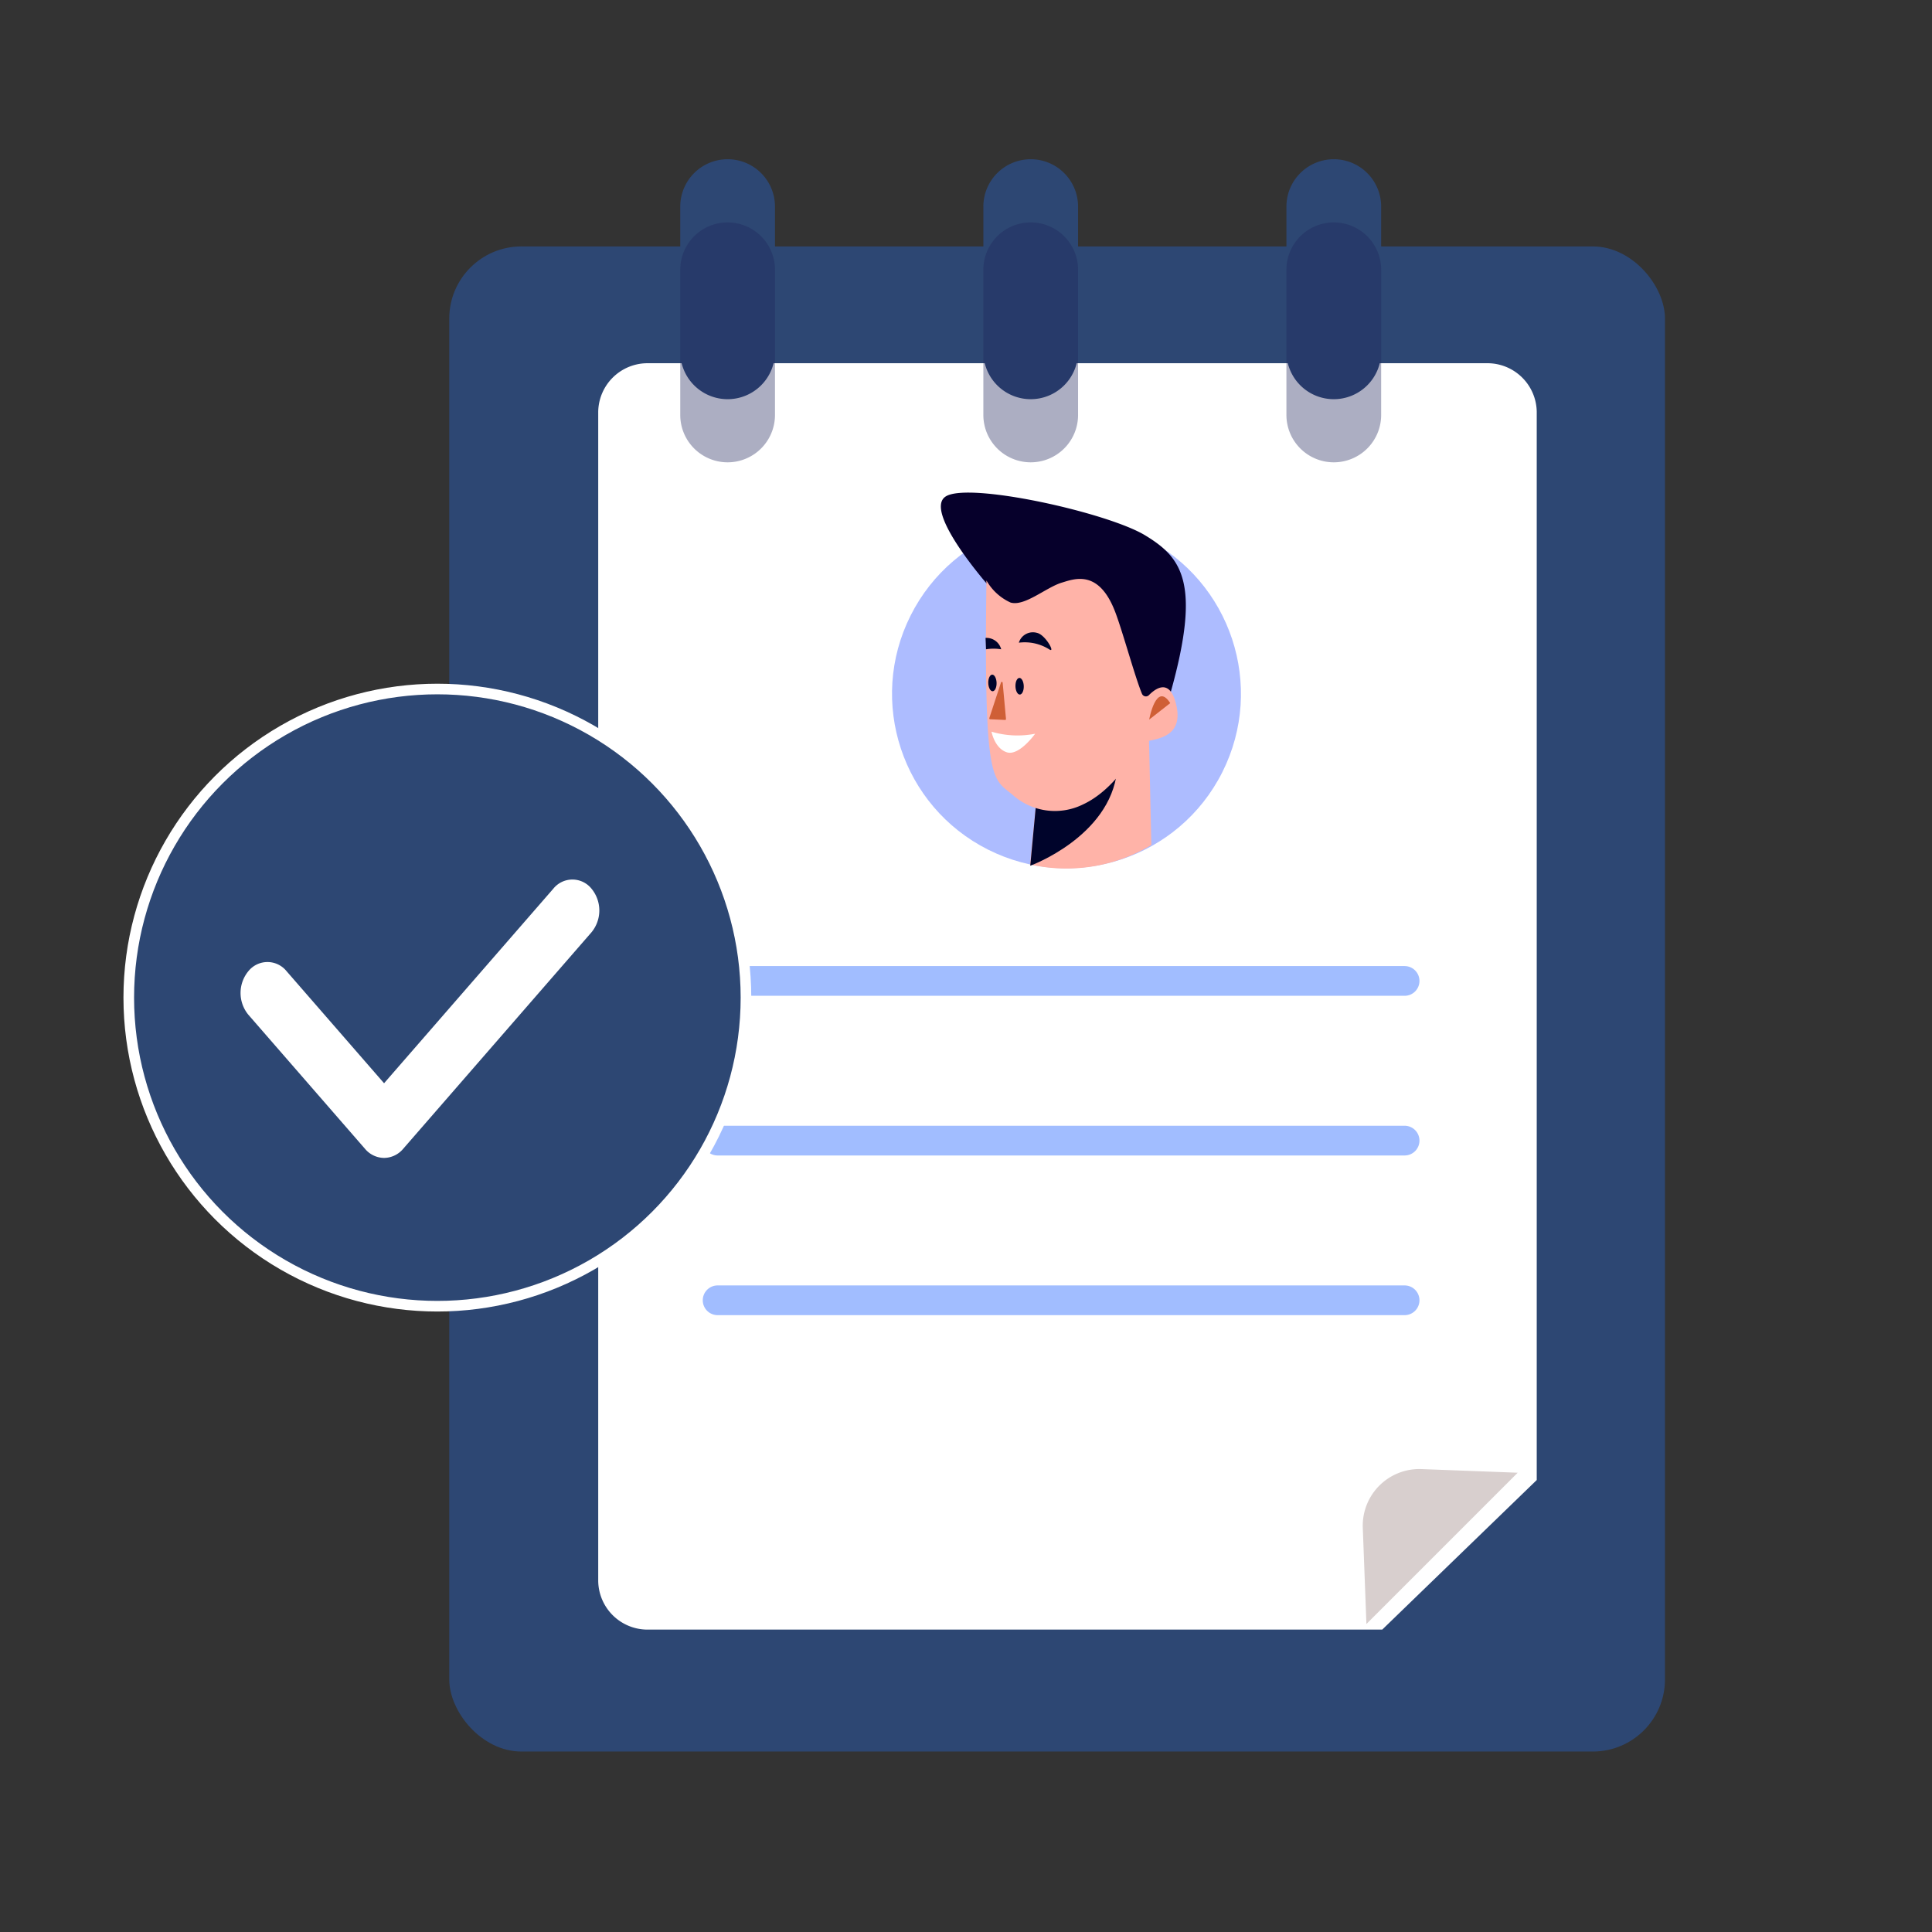
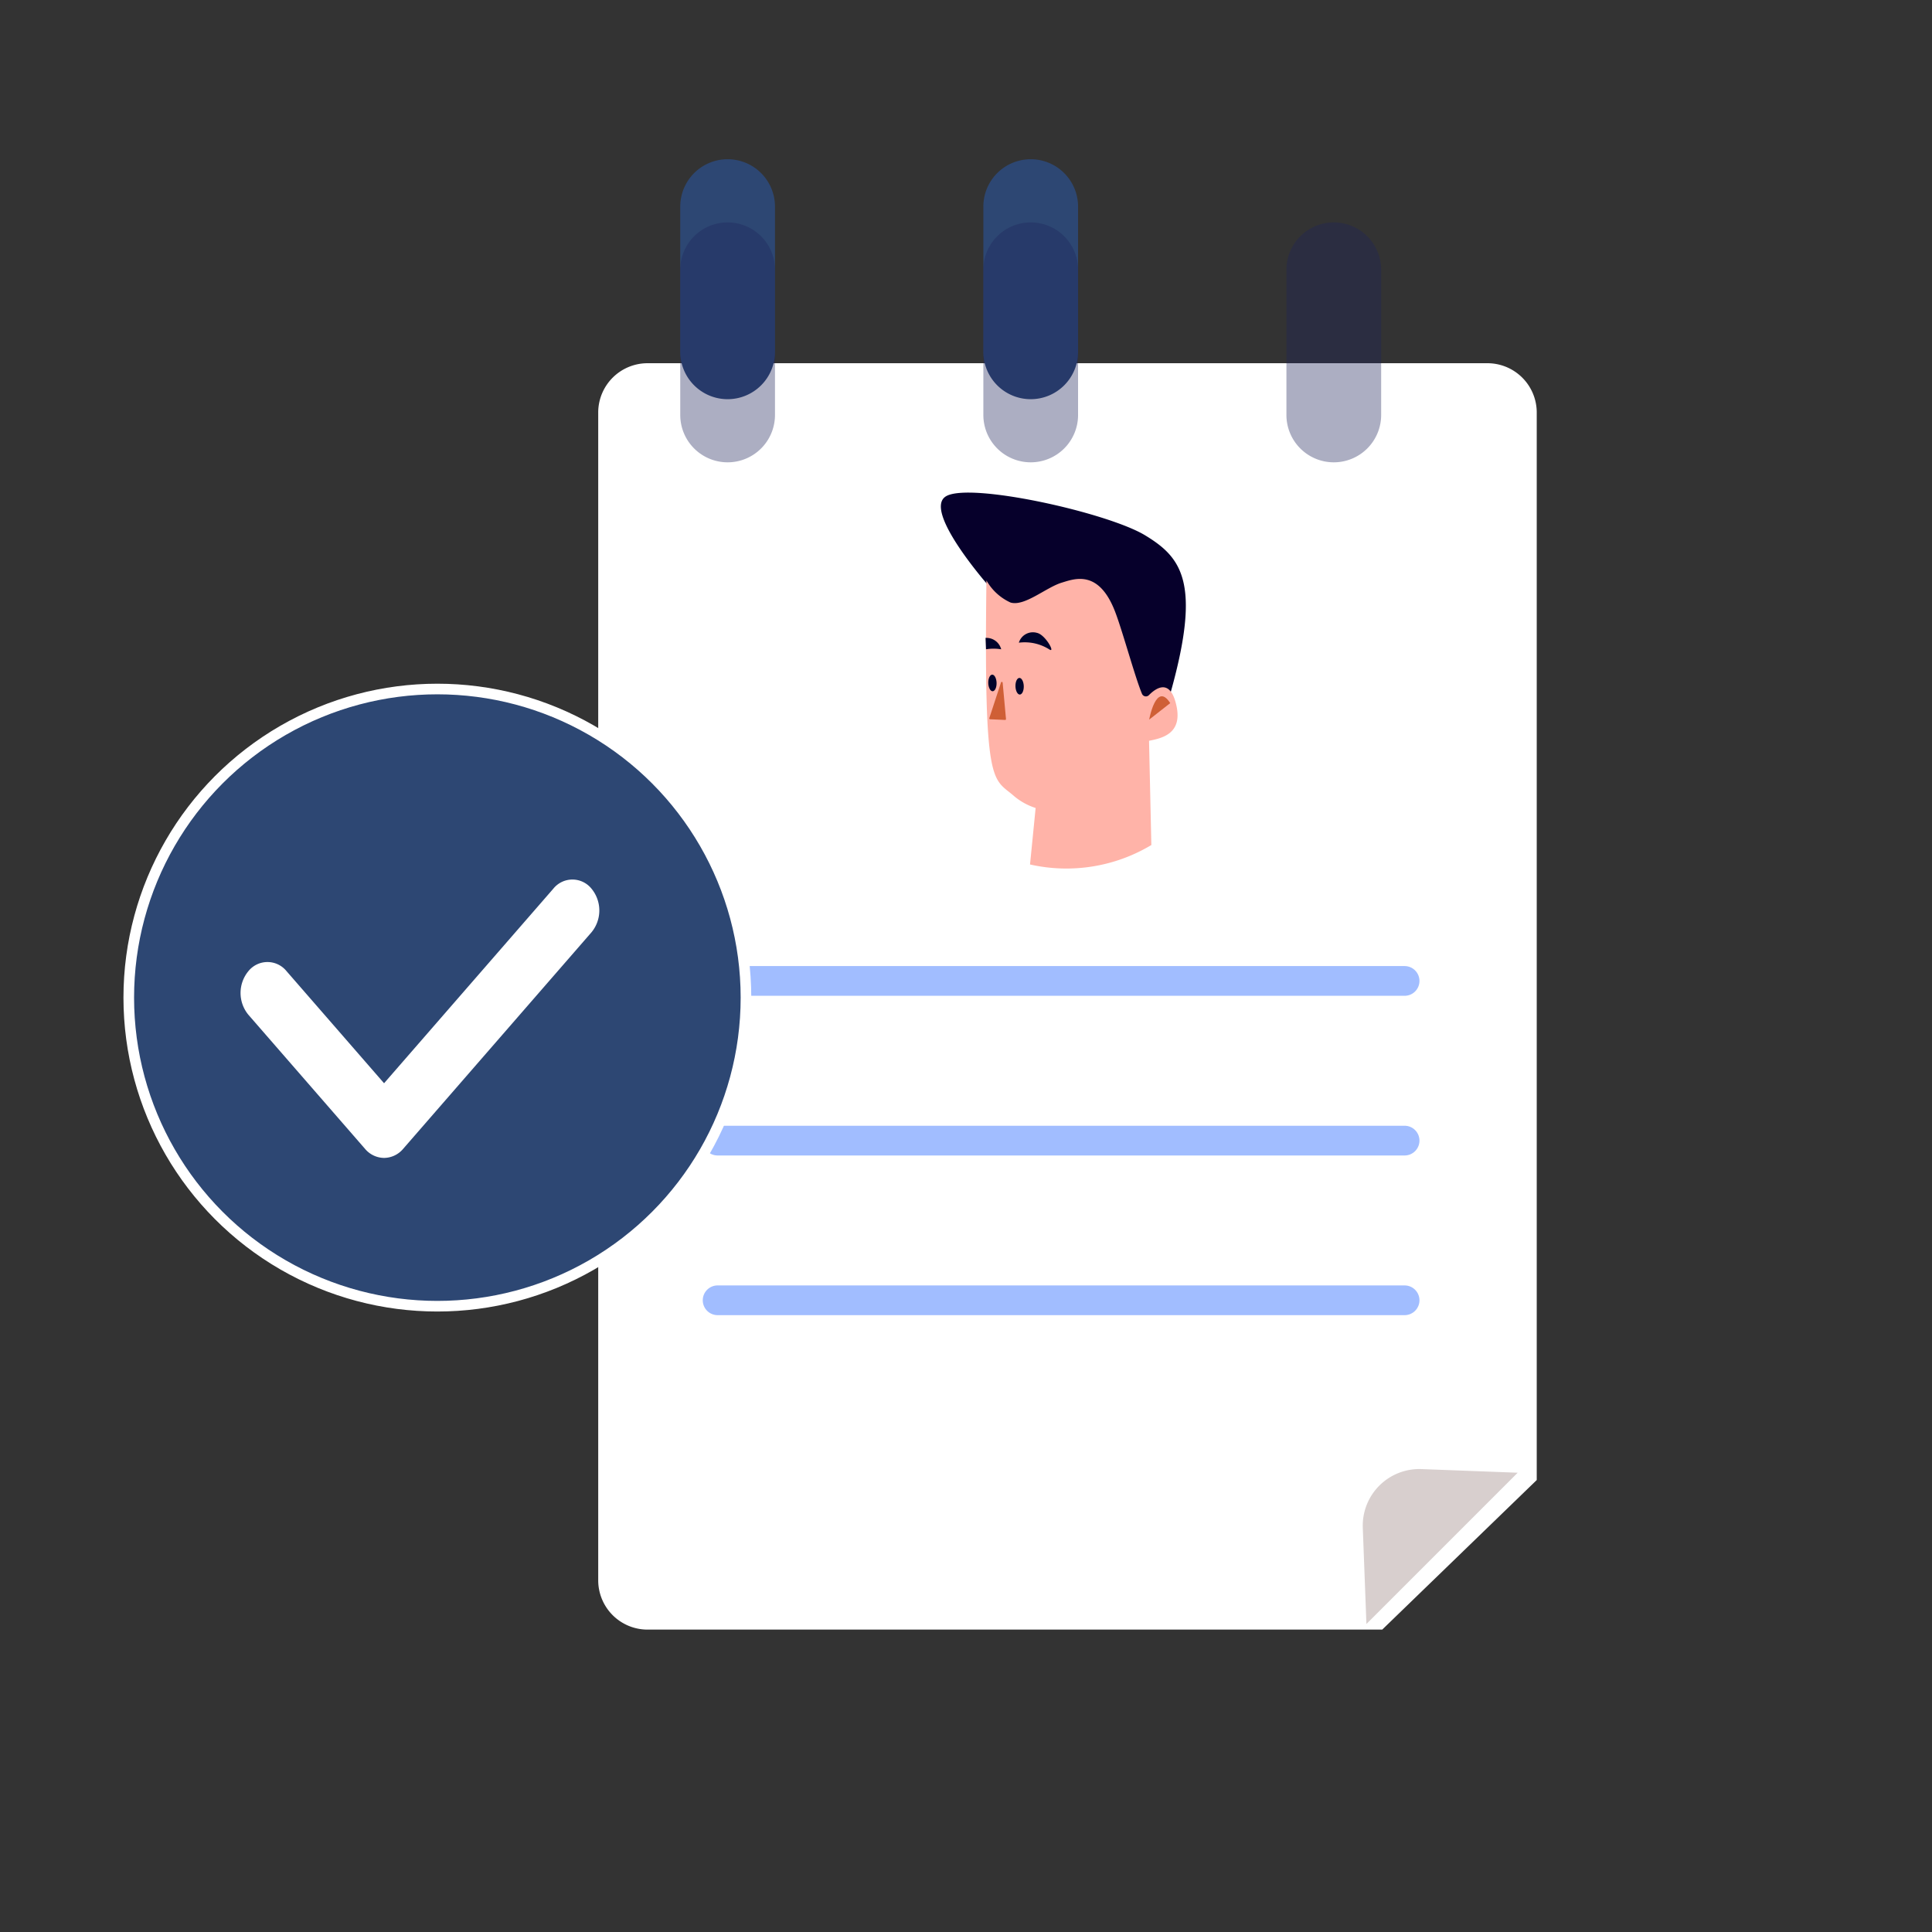
<svg xmlns="http://www.w3.org/2000/svg" width="182" height="182">
  <rect width="100%" height="100%" fill="#333333" stroke="none" />
  <defs>
    <clipPath id="a">
      <path data-name="Rectangle 1872" transform="translate(1243 2780)" fill="none" stroke="#707070" d="M0 0h182v182H0z" />
    </clipPath>
  </defs>
  <g transform="translate(-1243 -2780)" clip-path="url(#a)">
    <g data-name="Group 470">
      <g data-name="Group 468" transform="translate(1285.321 2795)">
-         <rect data-name="Rectangle 109" width="114.525" height="141.785" rx="6.797" transform="translate(0 8.215)" fill="#2d4773" />
        <g data-name="Group 467">
          <path data-name="Path 7268" d="M87.83 138.366H18.748a4.5 4.5 0 01-4.568-4.423V23.787a4.5 4.5 0 014.568-4.423h78.981a4.5 4.5 0 014.568 4.423v100.574z" fill="#fff" stroke="#fff" stroke-miterlimit="10" stroke-width=".294" />
          <path data-name="Path 7269" d="M100.651 123.734L86.4 137.985l-.342-9.061a5.333 5.333 0 015.53-5.532z" fill="#d8cfce" />
          <g data-name="Group 459">
            <g data-name="Group 456">
              <path data-name="Path 7270" d="M26.223 22.605a4.462 4.462 0 01-4.462-4.462V4.462A4.462 4.462 0 0126.223 0a4.462 4.462 0 014.462 4.462v13.677a4.462 4.462 0 01-4.462 4.466z" fill="#2d4773" />
              <path data-name="Path 7271" d="M26.223 28.552a4.462 4.462 0 01-4.462-4.462V10.413a4.46 4.46 0 014.462-4.46 4.46 4.46 0 014.462 4.46v13.681a4.462 4.462 0 01-4.462 4.458z" fill="#1f235b" opacity=".37" />
            </g>
            <g data-name="Group 457">
              <path data-name="Path 7272" d="M54.776 22.605a4.462 4.462 0 01-4.462-4.462V4.462A4.462 4.462 0 0154.776 0a4.461 4.461 0 014.46 4.462v13.677a4.461 4.461 0 01-4.46 4.466z" fill="#2d4773" />
              <path data-name="Path 7273" d="M54.776 28.552a4.462 4.462 0 01-4.462-4.462V10.413a4.46 4.46 0 014.462-4.46 4.459 4.459 0 014.46 4.46v13.681a4.46 4.46 0 01-4.46 4.458z" fill="#1f235b" opacity=".37" />
            </g>
            <g data-name="Group 458">
-               <path data-name="Path 7274" d="M83.326 22.605a4.462 4.462 0 01-4.462-4.462V4.462A4.462 4.462 0 0183.326 0a4.462 4.462 0 014.462 4.462v13.677a4.462 4.462 0 01-4.462 4.466z" fill="#2d4773" />
              <path data-name="Path 7275" d="M83.326 28.552a4.462 4.462 0 01-4.462-4.462V10.413a4.46 4.46 0 014.462-4.46 4.46 4.46 0 014.462 4.46v13.681a4.462 4.462 0 01-4.462 4.458z" fill="#1f235b" opacity=".37" />
            </g>
          </g>
          <g data-name="Group 461">
            <g data-name="Group 460" fill="#a1bdff">
              <path data-name="Path 7276" d="M89.996 78.807H25.281a1.4 1.4 0 01-1.4-1.4 1.4 1.4 0 011.4-1.4h64.715a1.4 1.4 0 011.4 1.4 1.4 1.4 0 01-1.4 1.4z" />
              <path data-name="Path 7277" d="M89.996 93.849H25.282a1.4 1.4 0 01-1.4-1.4 1.4 1.4 0 011.4-1.4h64.714a1.4 1.4 0 011.4 1.4 1.4 1.4 0 01-1.4 1.4z" />
              <path data-name="Path 7278" d="M89.996 108.891H25.282a1.4 1.4 0 01-1.4-1.4 1.4 1.4 0 011.4-1.4h64.714a1.4 1.4 0 011.4 1.4 1.4 1.4 0 01-1.4 1.4z" />
            </g>
          </g>
          <g data-name="Group 466" transform="translate(36.083 28.299)">
-             <circle data-name="Ellipse 56" cx="16.432" cy="16.432" r="16.432" transform="rotate(-63.308 23.812 14.68)" fill="#adbcff" />
            <g data-name="Group 465">
              <g data-name="Group 462">
                <path data-name="Path 7279" d="M18.627 38.137l.588-5.919 9.011-6.937s.887.282 1.028.623a.605.605 0 00.579.312l.223 10.089a15.556 15.556 0 01-11.429 1.832z" fill="#ffb3a8" />
-                 <path data-name="Path 7280" d="M28.226 25.281l-9.011 6.937-.565 6.037s7.486-2.715 8.179-8.927" fill="#00042b" />
              </g>
              <g data-name="Group 464">
                <path data-name="Path 7281" d="M31.451 21.725a3.524 3.524 0 00-2.32 1.5l-3.5-10.039s-3.175-2.129-4.776-.84-2.976 2.084-4.052 1.7-2.024-2.1-2.024-2.1-6.265-7.088-4.094-8.477 15.247 1.512 18.786 3.662c3.416 2.074 5.31 4.408 2.414 14.763" fill="#06002b" />
                <path data-name="Path 7282" d="M29.176 22.063a.4.4 0 00.646.128c.673-.685 2.027-1.637 2.6 1 .777 3.576-3.081 3.068-3.374 3.562-.593 1-2.487 4.355-5.417 5.721a5.978 5.978 0 01-6.489-.763c-2.03-1.8-2.877-.5-2.621-20.333a4.973 4.973 0 002.268 2.082c1.313.4 3.348-1.421 4.816-1.868 1.195-.363 3.5-1.292 5.046 2.755.708 1.857 1.877 6.175 2.525 7.716z" fill="#ffb3a8" />
                <g data-name="Group 463">
-                   <path data-name="Path 7283" d="M14.999 25.627a8.555 8.555 0 004.112.193s-1.507 2.119-2.665 1.75-1.447-1.943-1.447-1.943z" fill="#fff" />
                  <path data-name="Path 7284" d="M31.835 22.937l-1.983 1.552s.651-3.635 1.983-1.552z" fill="#cf5f36" />
                  <path data-name="Path 7285" d="M17.255 21.358c.013.432.2.779.414.772s.382-.363.369-.795-.2-.779-.415-.772-.381.357-.368.795z" fill="#00042b" />
                  <path data-name="Path 7286" d="M14.694 21.047c.013.434.2.779.414.772s.382-.361.369-.793-.2-.779-.414-.772-.382.361-.369.793z" fill="#00042b" />
                  <path data-name="Path 7287" d="M20.453 17.883c.591.379-.369-1.386-1.164-1.562a1.383 1.383 0 00-1.714.923 4.336 4.336 0 012.878.639z" fill="#00042b" />
                  <path data-name="Path 7288" d="M14.482 17.867a4.364 4.364 0 011.43 0 1.436 1.436 0 00-1.475-1.073" fill="#00042b" />
                  <path data-name="Path 7289" d="M15.894 20.99l-1.1 3.354a.085.085 0 00.073.113l1.412.065a.084.084 0 00.084-.094l-.314-3.418a.08.08 0 00-.155-.02z" fill="#cf5f36" />
                </g>
              </g>
            </g>
          </g>
        </g>
      </g>
      <g data-name="Group 469" transform="translate(1255.13 2844.907)">
        <circle data-name="Ellipse 57" cx="29.071" cy="29.071" r="29.071" fill="#2d4773" stroke="#fff" stroke-miterlimit="10" />
        <path data-name="Path 7290" d="M24.05 44.172a2.375 2.375 0 01-1.792-.853L11.274 30.693a3.227 3.227 0 010-4.12 2.308 2.308 0 013.584 0l9.192 10.565 15.951-18.336a2.308 2.308 0 013.584 0 3.229 3.229 0 010 4.122l-17.743 20.4a2.378 2.378 0 01-1.792.848z" fill="#fff" />
      </g>
    </g>
  </g>
</svg>